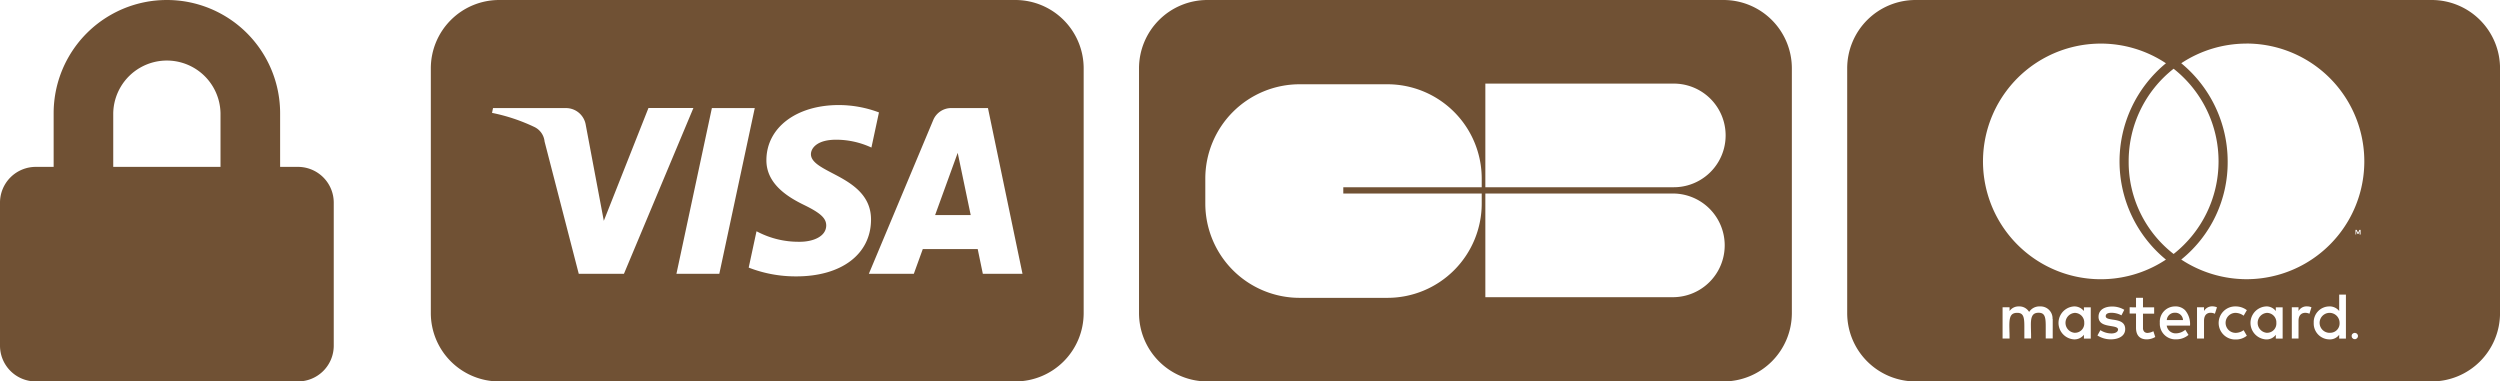
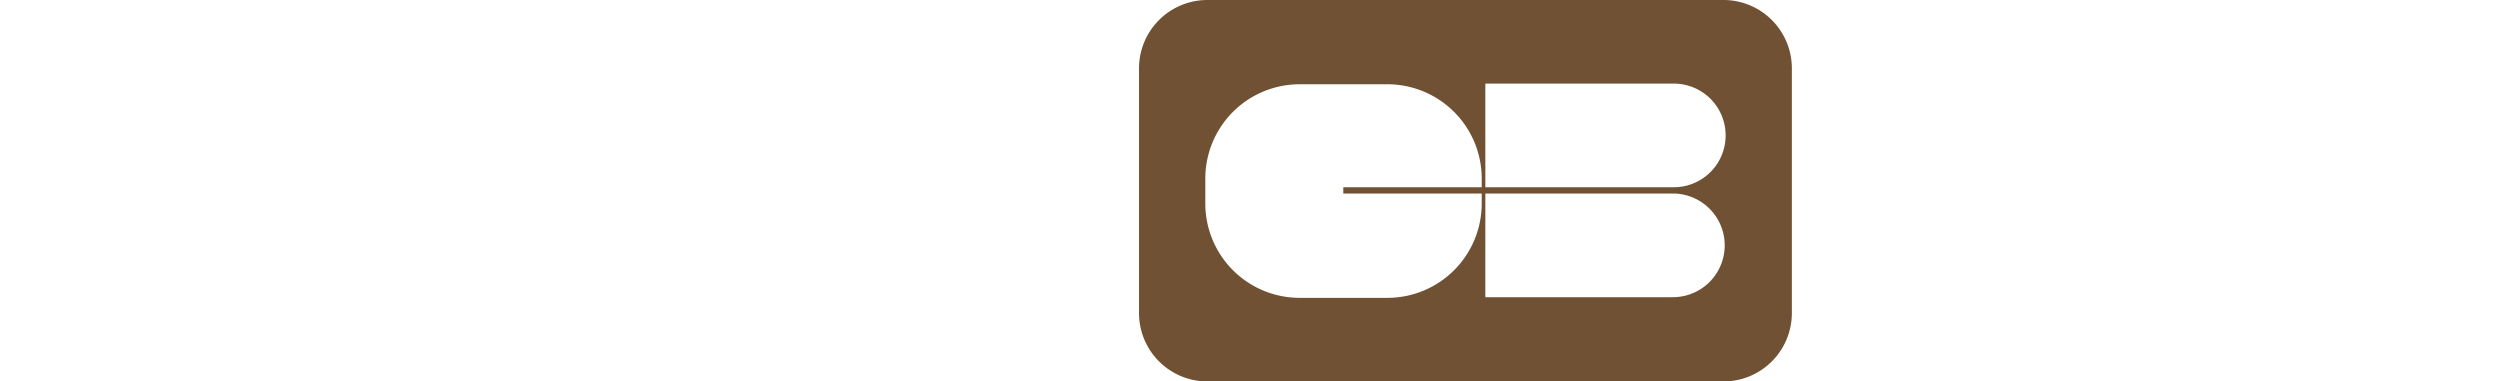
<svg xmlns="http://www.w3.org/2000/svg" width="146.284" height="22.319" viewBox="0 0 146.284 22.319">
  <g id="CARDS" transform="translate(-1388.509 -6673.103)">
-     <path id="Soustraction_25" data-name="Soustraction 25" d="M34.2,22.319H4a4,4,0,0,1-4-4V4A4,4,0,0,1,4,0H34.2a4,4,0,0,1,4,4v14.32A4,4,0,0,1,34.2,22.319ZM19.057,13.533,18.6,15.658a7.559,7.559,0,0,0,2.79.514c2.644,0,4.359-1.3,4.368-3.316.006-1.531-1.26-2.2-2.277-2.73-.67-.352-1.249-.656-1.239-1.115.008-.311.292-.71,1.065-.811a3.312,3.312,0,0,1,.431-.025,4.914,4.914,0,0,1,2.043.459l.441-2.056a6.69,6.69,0,0,0-2.348-.431c-2.482,0-4.225,1.318-4.238,3.206-.018,1.4,1.245,2.175,2.2,2.639.977.476,1.3.78,1.3,1.206-.008.64-.76.938-1.5.949h-.1a5.181,5.181,0,0,1-2.427-.589Zm9.731,1.04H32l.3,1.448h2.321L32.6,6.323H30.461a1.142,1.142,0,0,0-1.067.711L25.63,16.022h2.632l.524-1.447ZM16.446,6.323l-2.075,9.7h2.509l2.075-9.7Zm-12.806,0-.059.282a10.615,10.615,0,0,1,2.475.824,1.057,1.057,0,0,1,.6.852l2,7.74H11.3l4.064-9.7H12.734l-2.612,6.6L9.066,7.312a1.172,1.172,0,0,0-1.156-.988Zm27.95,6.261H29.508L30.83,8.943l.76,3.64Z" transform="translate(1413.718 6673.103)" fill="#705134" />
    <path id="Soustraction_26" data-name="Soustraction 26" d="M34.2,22.319H4a4,4,0,0,1-4-4V4A4,4,0,0,1,4,0H34.2a4,4,0,0,1,4,4v14.32A4,4,0,0,1,34.2,22.319ZM9.393,4.931a5.52,5.52,0,0,0-5.514,5.513v1.471a5.52,5.52,0,0,0,5.514,5.513H14.54a5.52,5.52,0,0,0,5.513-5.513v-.591h-8.1v-.368h8.1v-.511A5.52,5.52,0,0,0,14.54,4.931Zm10.872,6.393v6.065H31.293a3.033,3.033,0,0,0,0-6.065Zm0-6.433v6.065H31.293a3.032,3.032,0,0,0,0-6.064Z" transform="translate(1455.157 6673.103)" fill="#705134" />
-     <path id="Soustraction_27" data-name="Soustraction 27" d="M34.2,22.319H4a4,4,0,0,1-4-4V4A4,4,0,0,1,4,0H34.2a4,4,0,0,1,4,4v14.32A4,4,0,0,1,34.2,22.319ZM22.728,17.93a.968.968,0,1,0,.012,1.935,1,1,0,0,0,.645-.221l-.189-.324a.81.81,0,0,1-.465.157.585.585,0,0,1-.008-1.17.811.811,0,0,1,.474.166l.189-.324A1.068,1.068,0,0,0,22.728,17.93Zm1.781,0a.967.967,0,0,0,.006,1.931.673.673,0,0,0,.565-.272v.225h.4V17.982h-.4V18.2A.693.693,0,0,0,24.509,17.928Zm3.7,0a.915.915,0,0,0-.91.96.927.927,0,0,0,.924.969.669.669,0,0,0,.565-.27v.225h.394V17.238h-.394v.96A.718.718,0,0,0,28.205,17.928Zm-9.01,0a.894.894,0,0,0-.906.959.912.912,0,0,0,.956.968,1.106,1.106,0,0,0,.722-.26l-.188-.3a.873.873,0,0,1-.545.209.525.525,0,0,1-.541-.452h1.363a1.245,1.245,0,0,0-.286-.9A.78.78,0,0,0,19.2,17.929Zm-2.672.05v.365H16.9v.832c0,.592.387.68.617.68a.992.992,0,0,0,.509-.138l-.11-.339a.773.773,0,0,1-.34.1.263.263,0,0,1-.188-.064.315.315,0,0,1-.08-.237v-.827h.653v-.369h-.653v-.558H16.9v.558Zm-3.258-.05a.966.966,0,0,0,0,1.928.7.7,0,0,0,.583-.269v.225h.4V17.982h-.4V18.2A.723.723,0,0,0,13.265,17.929Zm1.548,1.386-.175.314a1.439,1.439,0,0,0,.793.226c.384,0,.832-.157.832-.6s-.4-.505-.729-.554c-.221-.034-.411-.062-.411-.2s.125-.2.342-.2a1.276,1.276,0,0,1,.579.149l.165-.324a1.375,1.375,0,0,0-.719-.191c-.38,0-.787.158-.787.6,0,.423.4.49.729.544.221.037.412.068.412.2s-.146.231-.39.231a1.194,1.194,0,0,1-.642-.192Zm14.881.16a.083.083,0,0,0-.023.006.146.146,0,0,1-.047.01.323.323,0,0,0-.054.04.076.076,0,0,0-.04.054.149.149,0,0,0-.015.08.145.145,0,0,0,.015.07.08.08,0,0,0,.04.055.16.16,0,0,0,.054.04.14.14,0,0,0,.07.014.157.157,0,0,0,.08-.014.161.161,0,0,1,.029-.021.17.17,0,0,0,.026-.019.143.143,0,0,0,.021-.029.164.164,0,0,1,.018-.026.159.159,0,0,0,.014-.07.167.167,0,0,0-.014-.08.147.147,0,0,1-.021-.029.167.167,0,0,0-.018-.025.144.144,0,0,0-.029-.021.164.164,0,0,1-.026-.018.158.158,0,0,1-.04-.008A.158.158,0,0,0,29.695,19.475ZM26.016,17.98v1.83h.393V18.778c0-.428.276-.474.395-.474a.57.57,0,0,1,.243.055l.119-.379a.658.658,0,0,0-.267-.053.536.536,0,0,0-.49.273v-.22Zm-5.547,0v1.83h.41V18.778c0-.414.242-.476.387-.476a.578.578,0,0,1,.25.058l.12-.379a.688.688,0,0,0-.271-.056.543.543,0,0,0-.486.275v-.22ZM11.2,18.3c.357,0,.417.24.417.777,0,.093,0,.194,0,.3,0,.128,0,.272,0,.426h.409V18.663h-.01a.7.7,0,0,0-.733-.733.71.71,0,0,0-.638.323.66.66,0,0,0-.608-.323A.634.634,0,0,0,9.5,18.2v-.22H9.092v1.83H9.5c0-.155,0-.3-.007-.432,0-.114-.005-.221-.005-.318,0-.5.072-.755.461-.755.357,0,.417.241.417.78,0,.094,0,.2,0,.3,0,.126,0,.269,0,.421h.394c0-.149,0-.286-.006-.419,0-.114-.005-.22-.005-.318C10.74,18.574,10.813,18.3,11.2,18.3ZM14.83,2.551a6.894,6.894,0,1,0,3.821,12.639,7.433,7.433,0,0,1,0-11.488,6.881,6.881,0,0,0-3.812-1.151Zm8.53,0A6.914,6.914,0,0,0,19.547,3.7a7.45,7.45,0,0,1,2.716,5.749,7.3,7.3,0,0,1-2.716,5.738,6.976,6.976,0,0,0,3.812,1.15h.01a6.894,6.894,0,1,0-.01-13.789ZM19.1,4.022h0a6.872,6.872,0,0,0-2.63,5.426,6.8,6.8,0,0,0,2.63,5.413,6.9,6.9,0,0,0,0-10.839Zm10.886,9.5h0v.2h.055V13.45h-.07l-.08.174-.079-.174h-.07v.269h.04v-.205l.079.175h.055Zm-1.731,5.952a.584.584,0,1,1,.556-.583A.546.546,0,0,1,28.255,19.472Zm-3.7,0a.585.585,0,0,1,0-1.166.551.551,0,0,1,.556.583A.54.54,0,0,1,24.55,19.472Zm-11.231,0a.584.584,0,0,1,0-1.166.559.559,0,0,1,.547.583A.542.542,0,0,1,13.319,19.472Zm6.333-.744H18.7a.464.464,0,0,1,.475-.431.45.45,0,0,1,.475.43Z" transform="translate(1496.595 6673.103)" fill="#705134" />
-     <path id="Icon_awesome-lock" data-name="Icon awesome-lock" d="M17.437,9.765H16.391V6.626a6.626,6.626,0,0,0-13.252,0V9.765H2.092A2.093,2.093,0,0,0,0,11.857v8.37a2.093,2.093,0,0,0,2.092,2.092H17.437a2.093,2.093,0,0,0,2.092-2.092v-8.37A2.093,2.093,0,0,0,17.437,9.765Zm-4.534,0H6.626V6.626a3.139,3.139,0,0,1,6.277,0Z" transform="translate(1388.509 6673.103)" fill="#705134" />
  </g>
</svg>